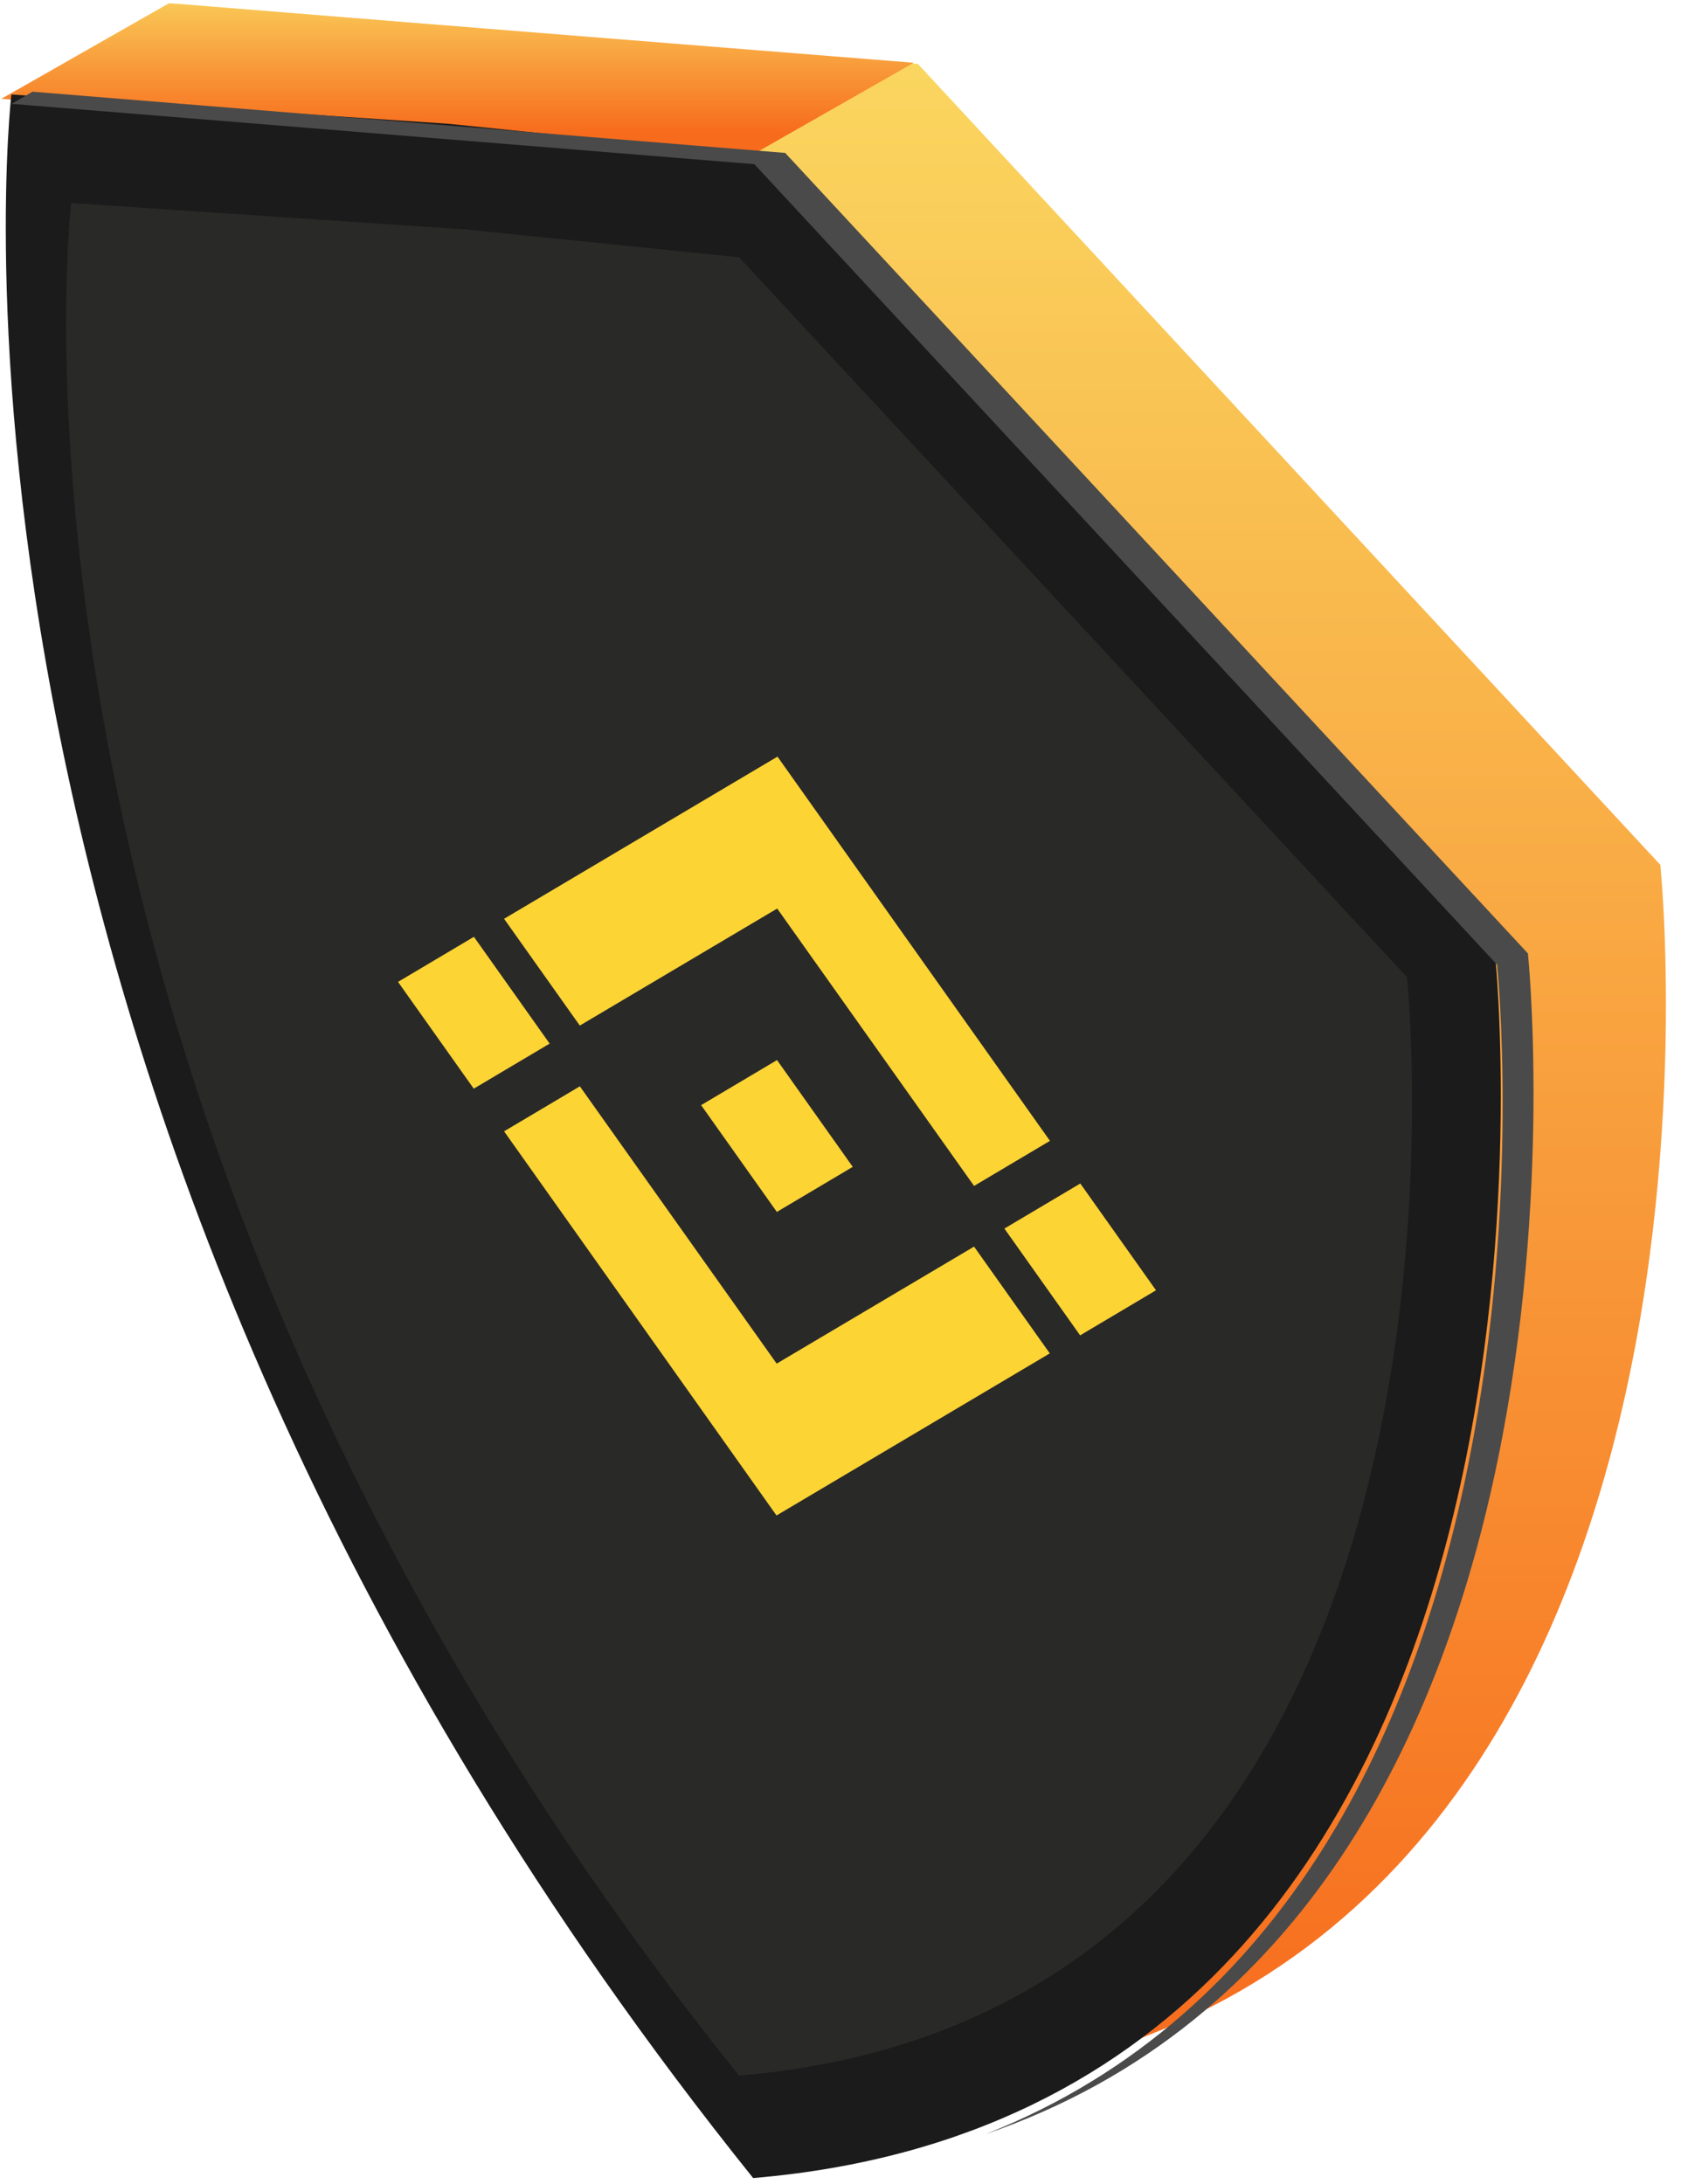
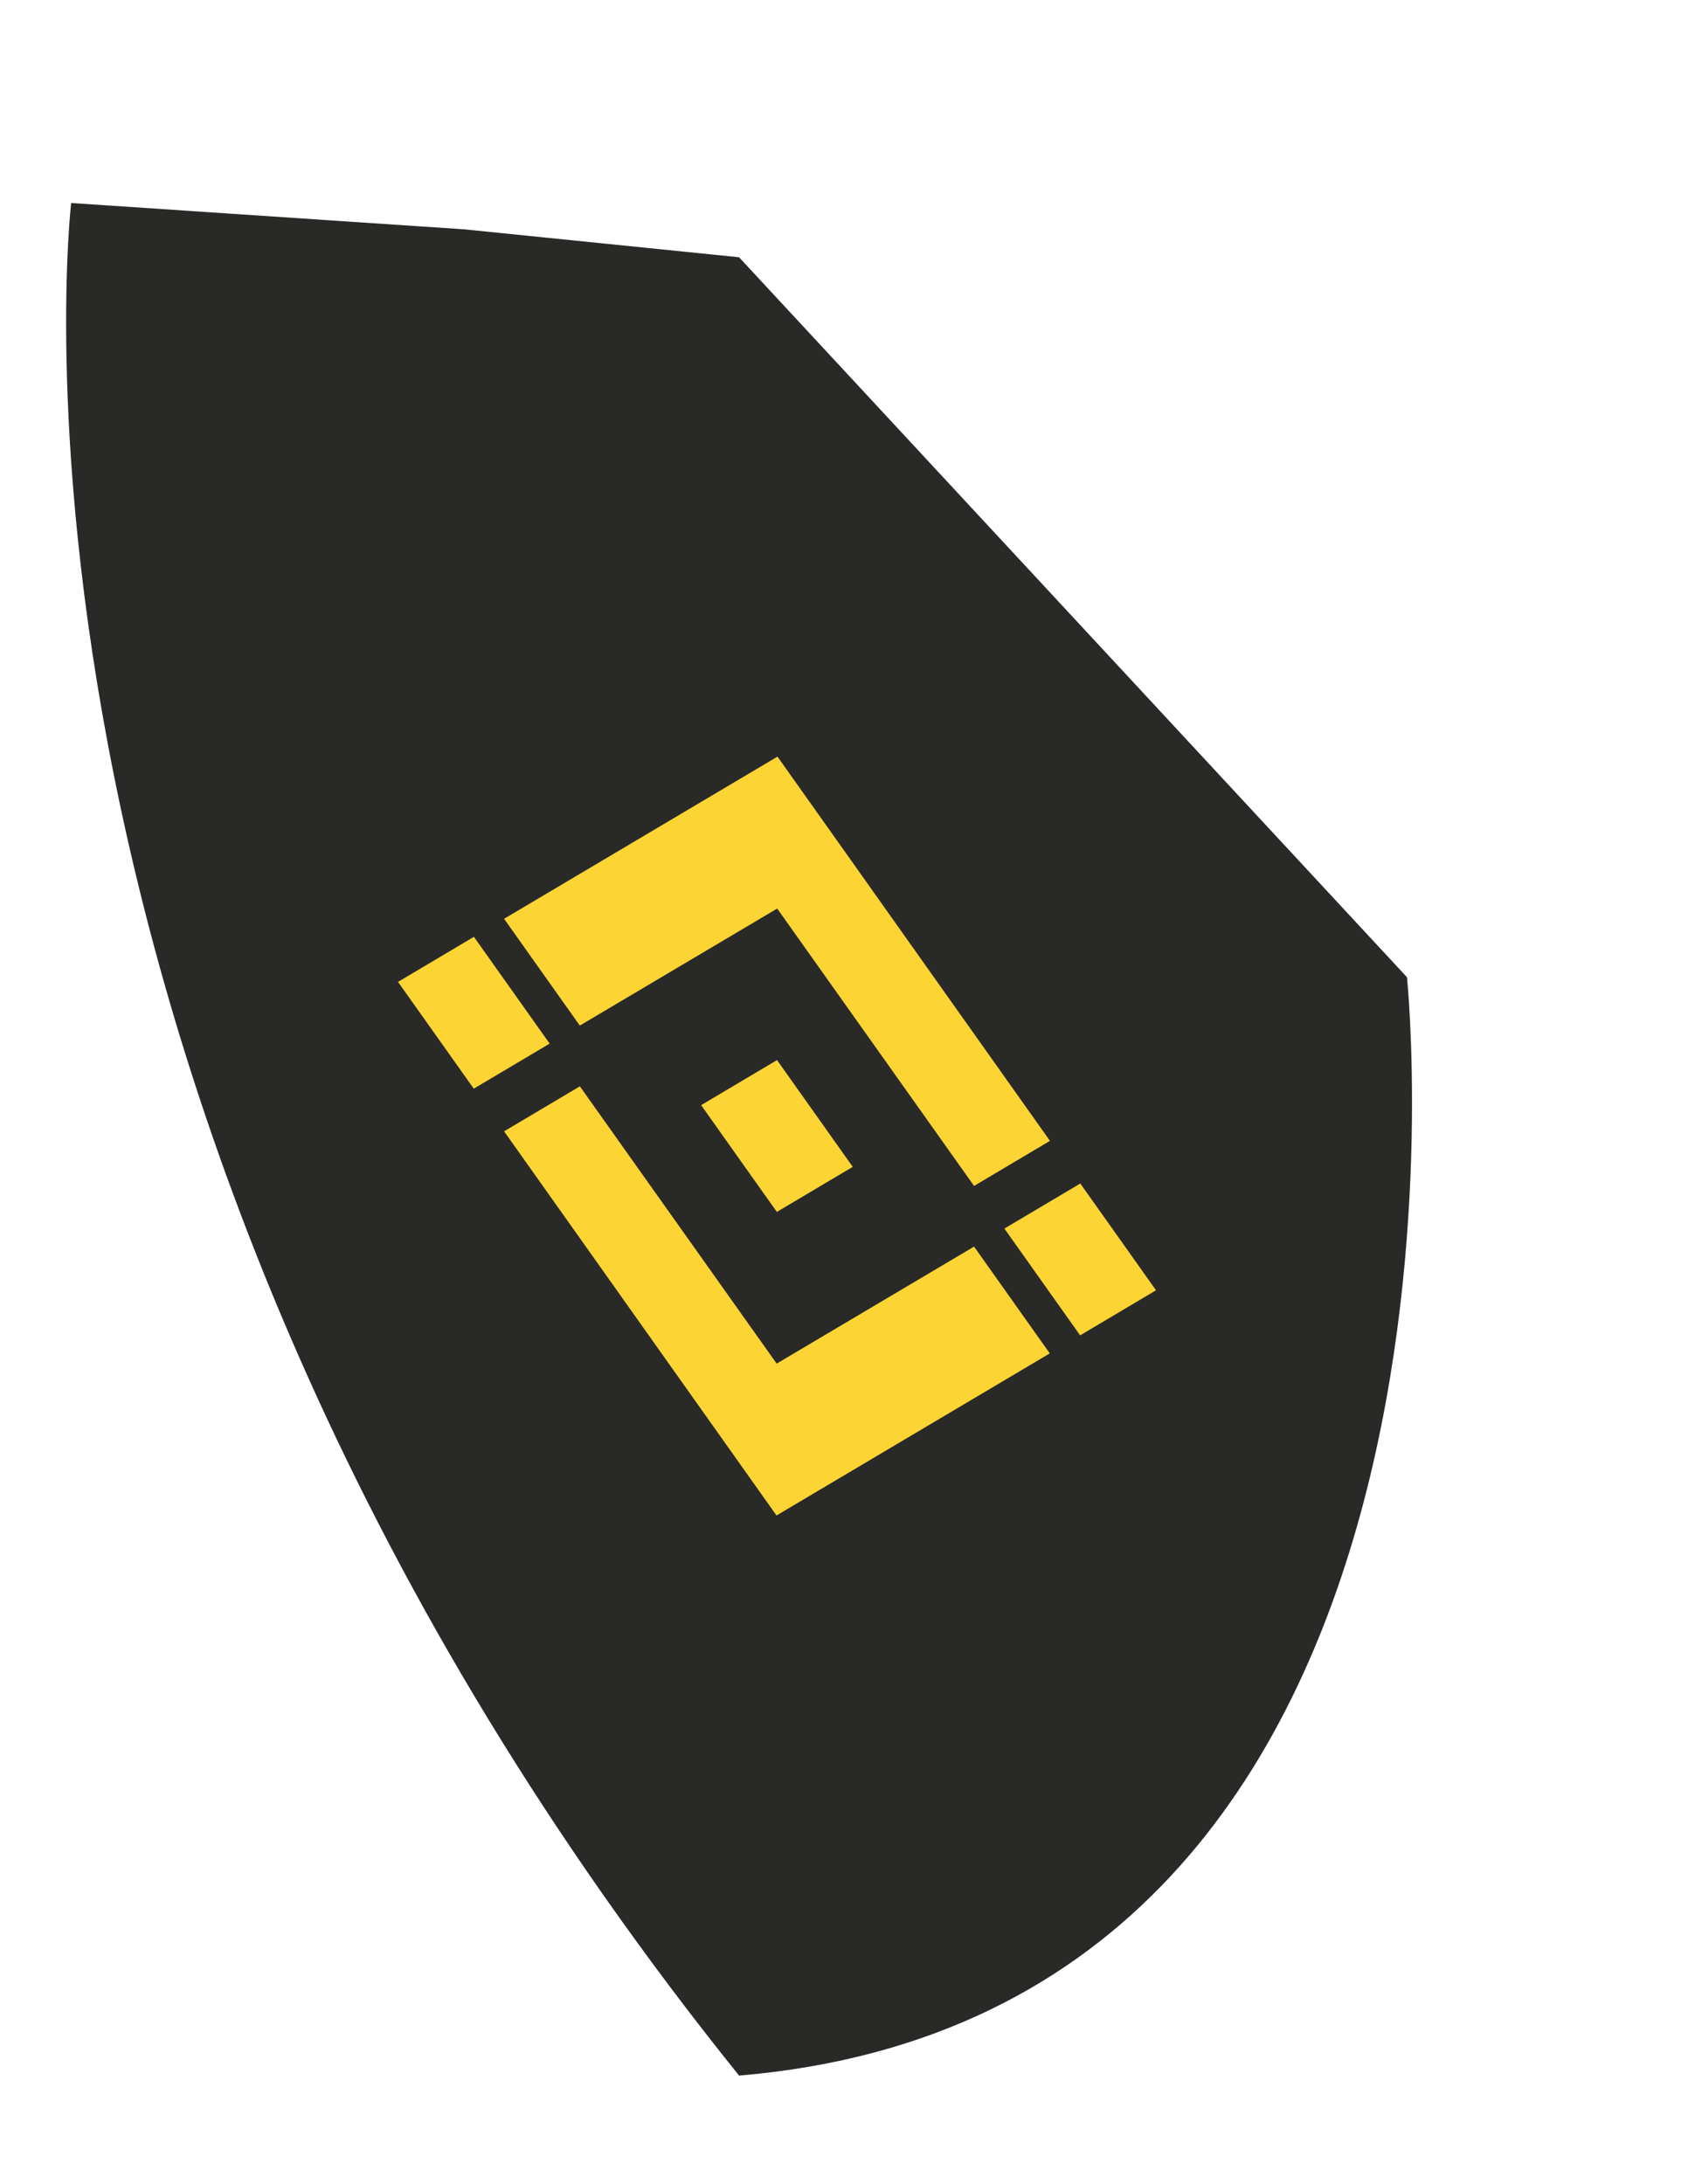
<svg xmlns="http://www.w3.org/2000/svg" width="97" height="126" viewBox="0 0 97 126">
  <defs>
    <linearGradient x1="49.326%" y1=".336%" x2="49.326%" y2="99.417%" id="a">
      <stop stop-color="#FAD961" offset="0%" />
      <stop stop-color="#F76B1C" offset="100%" />
    </linearGradient>
    <linearGradient x1="50.31%" y1="-16.21%" x2="50.31%" y2="84.308%" id="b">
      <stop stop-color="#FAD961" offset="0%" />
      <stop stop-color="#F76B1C" offset="100%" />
    </linearGradient>
  </defs>
  <g fill-rule="nonzero" fill="none">
-     <path d="M43.164 120.19c49.72-4.2 42.84-70.51 42.84-70.51l-42.84-46.2L.324 0s-6.89 58.33 42.84 120.2" transform="translate(9.803 .21)" fill="url(#a)" />
-     <path d="M0 5.51l42.98 3.43 9.67-5.51L9.67 0z" fill="url(#b)" transform="translate(.077 .19)" />
-     <path d="M43.467 125.64c49.69-4.2 42.81-70.51 42.81-70.51l-42.81-46.2-17.6-1.79L.657 5.45s-6.88 58.33 42.81 120.2" fill="#1B1B1B" />
    <path d="M81.187 56.37l-38.54-41.53-15.85-1.61-22.69-1.52s-6.19 52.42 38.54 108.02c44.73-3.77 38.54-63.37 38.54-63.37" fill="#292928" />
-     <path d="M86.387 55.65L43.527 9.47.667 5.99l1.21-.7 43.43 3.53L88.167 55s5.75 55.41-31.3 68.11c35.08-13.84 29.52-67.46 29.52-67.46" fill="#4A4A4A" />
    <g fill="#FCD434">
      <path d="M33.457 62.66l11.36 16 11.39-6.75 4.37 6.16-15.77 9.35-15.72-22.16 4.38-2.6h-.01zm28.88 5.61l4.37 6.16-4.38 2.6-4.37-6.16 4.38-2.6zm-17.47-24.62l15.72 22.16-4.38 2.6-11.36-16-11.39 6.75-4.37-6.16 15.77-9.35h.01zm-.03 17.5l4.37 6.16-4.38 2.6-4.37-6.16 4.38-2.6zm-17.49-7.11l4.37 6.16-4.38 2.6-4.37-6.16 4.38-2.6z" />
    </g>
  </g>
</svg>